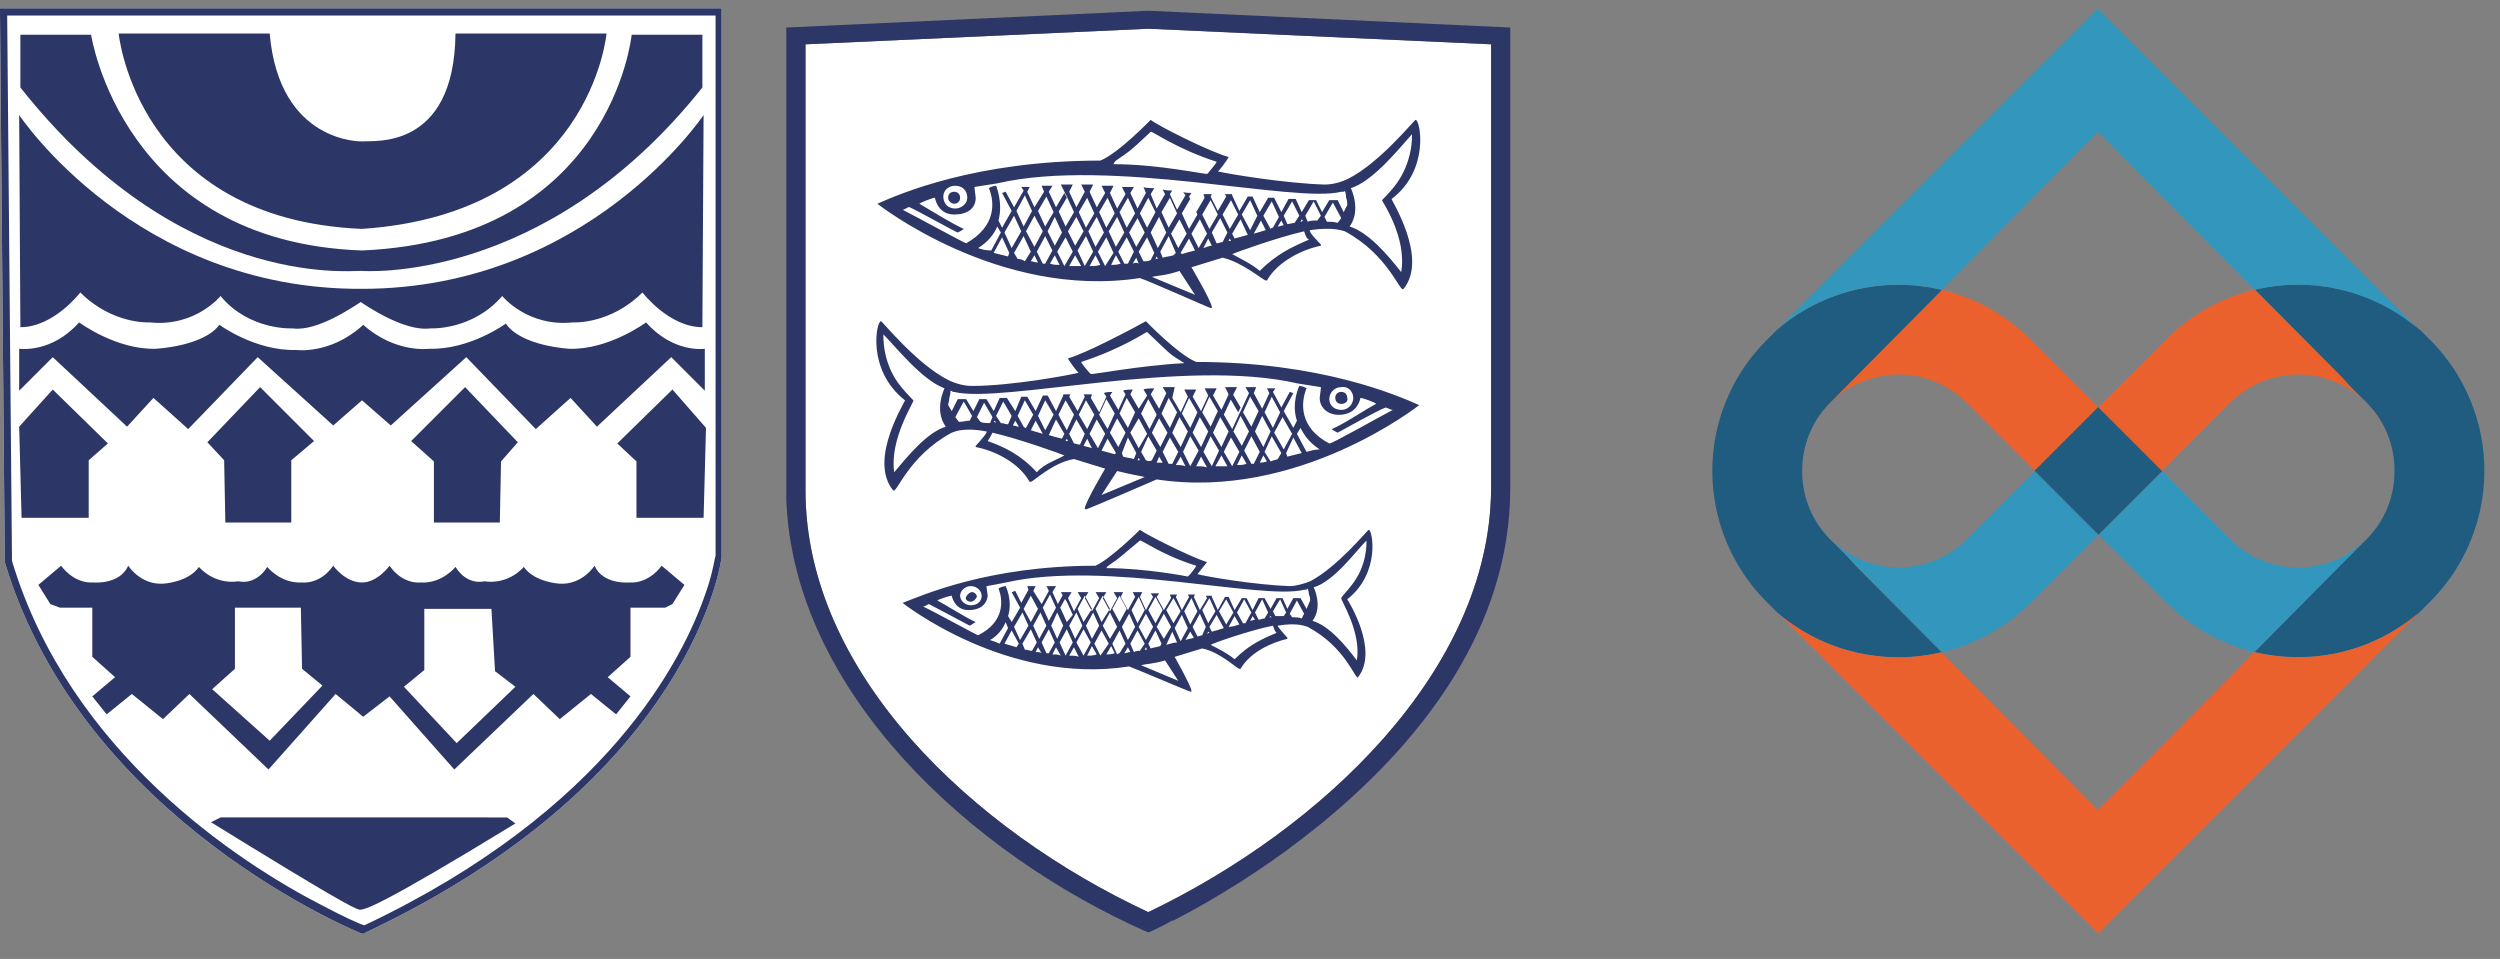
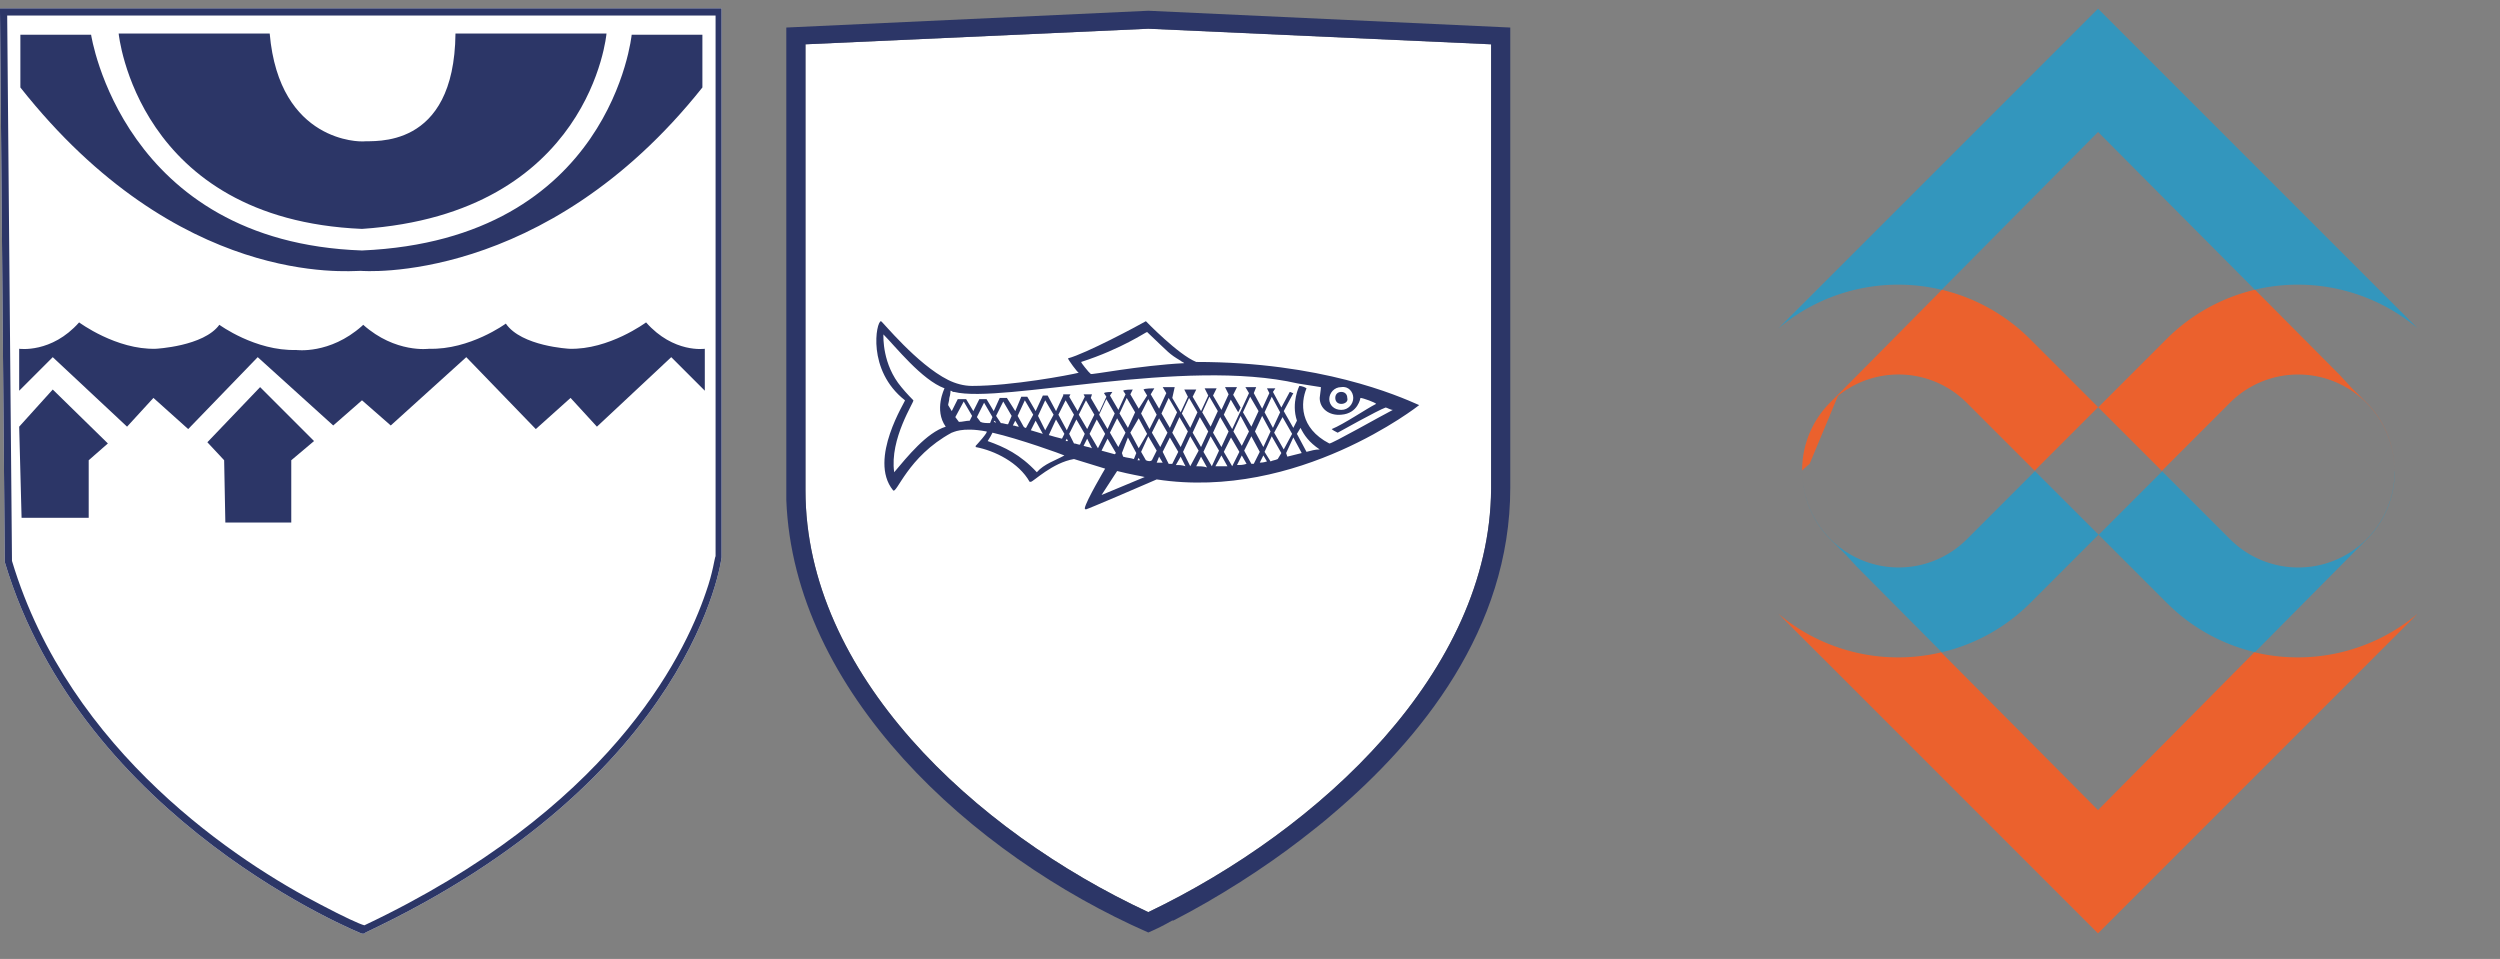
<svg xmlns="http://www.w3.org/2000/svg" width="146" height="56" viewBox="0 0 146 56" fill="none">
  <rect x="0" y="0" width="146" height="56" fill="#808080" stroke="none" />
  <g clip-path="url(#clip0_3254_405)">
    <path d="M139.842 27.538v-.009a5.574 5.574 0 01-2.084 4.362 5.63 5.63 0 01-7.514-.394l-3.972-3.972-3.707 3.707-3.733-3.729h.004l-.004-.013-.009.009.017.017-3.98 3.98a5.63 5.63 0 01-7.952 0 5.574 5.574 0 01-1.646-3.967v.009c0 1.503.585 2.915 1.646 3.976l.858.849.658.719 4.976 5.006.122-.026a10.799 10.799 0 005.054-2.858l3.98-3.98 3.981 3.98a10.78 10.78 0 005.054 2.858c.035.01.065.013.1.022 3.395-3.426 6.453-6.51 6.514-6.57a5.585 5.585 0 001.645-3.976" fill="#3396BD" />
-     <path d="M107.337 23.12a5.63 5.63 0 017.514.395l3.972 3.971 3.707-3.707 3.729 3.729.005.013.008-.009-.017-.017 3.98-3.98a5.631 5.631 0 017.952 0 5.574 5.574 0 011.646 3.967v-.009a5.586 5.586 0 00-1.646-3.976c-.017-.017-.836-.831-.857-.849l-.659-.718-4.976-5.007-.121.026a10.802 10.802 0 00-5.055 2.858l-3.98 3.98-3.98-3.98a10.84 10.84 0 00-5.055-2.858c-.034-.009-.065-.013-.099-.022-3.396 3.426-6.449 6.51-6.514 6.57a5.586 5.586 0 00-1.646 3.976v.009c0-1.498.585-2.906 1.646-3.967a5.38 5.38 0 01.437-.394" fill="#EB612D" />
-     <path d="M141.327 19.27c-2.711-2.352-6.319-3.131-9.628-2.352l4.977 5.007.658.719.858.849a5.585 5.585 0 011.645 3.976v.06a5.585 5.585 0 01-1.645 3.976c-.061.06-3.119 3.145-6.514 6.57 3.317.789 6.929.01 9.649-2.347l.576-.576a10.814 10.814 0 003.184-7.657 10.806 10.806 0 00-3.184-7.658l-.576-.576v.009zm-.524 4.218v-.03.039m-14.539 4.016l-3.734-3.734-3.707 3.708.009.008-.005.005 3.729 3.729 3.708-3.708-.005-.004.005-.004zm-22.505 8.224c2.712 2.352 6.32 3.132 9.628 2.352l-4.976-5.006-.658-.72s-.836-.831-.858-.848a5.586 5.586 0 01-1.646-3.976v-.061c0-1.503.585-2.915 1.646-3.976.061-.06 3.119-3.144 6.514-6.57-3.313-.788-6.93-.009-9.65 2.347l-.576.576A10.782 10.782 0 00100 27.504a10.817 10.817 0 003.183 7.657l.576.576z" fill="#1F5C80" />
+     <path d="M107.337 23.12a5.63 5.63 0 017.514.395l3.972 3.971 3.707-3.707 3.729 3.729.005.013.008-.009-.017-.017 3.98-3.98a5.631 5.631 0 017.952 0 5.574 5.574 0 011.646 3.967v-.009a5.586 5.586 0 00-1.646-3.976c-.017-.017-.836-.831-.857-.849l-.659-.718-4.976-5.007-.121.026a10.802 10.802 0 00-5.055 2.858l-3.98 3.98-3.98-3.98a10.84 10.84 0 00-5.055-2.858c-.034-.009-.065-.013-.099-.022-3.396 3.426-6.449 6.51-6.514 6.57a5.586 5.586 0 00-1.646 3.976v.009a5.38 5.38 0 01.437-.394" fill="#EB612D" />
    <path d="M122.526.508l-18.671 18.671a10.878 10.878 0 019.537-2.256l9.134-9.217 9.156 9.212a10.872 10.872 0 019.515 2.261L122.526.508z" fill="#3396BD" />
    <path d="M122.522 54.508l18.671-18.671a10.878 10.878 0 01-9.537 2.256l-9.134 9.217-9.156-9.212a10.874 10.874 0 01-9.516-2.261l18.672 18.671z" fill="#EB612D" />
  </g>
  <path d="M47.04 17.428V2.588l20.02-.91 20.02.91v25.97c-.07 10.64-9.94 19.88-20.02 24.71-10.22-4.76-20.02-13.93-20.02-24.64v-11.2z" fill="#fff" />
  <path d="M78.68 23.238c0-.21-.14-.35-.35-.35-.21 0-.35.14-.35.35 0 .21.14.35.35.35.21 0 .42-.14.35-.35zm-25.83.14c.07 0-2.17 3.43-.7 5.25.21.28.84-1.96 3.43-3.36.07 0 .56-.35 2.03-.07.14 0-.56.77-.63.84v.07c1.12.21 2.52.91 3.15 2.03h.07c.14 0 1.26-1.12 2.52-1.33l1.82.56s-1.12 1.89-1.19 2.31c0 0 0 .07.07.07s3.5-1.47 4.13-1.75c8.26 1.26 15.33-4.34 15.33-4.34-1.26-.56-5.74-2.52-13.02-2.52-1.05-.42-2.94-2.38-2.94-2.38-.49.28-3.5 1.89-4.55 2.17 0 .07.56.84.63.84-.56.14-3.92.77-6.23.77-.49 0-.98-.14-1.4-.35-1.82-.91-3.85-3.43-3.92-3.43-.28 0-.84 2.87 1.4 4.62zm16.1-2.31c.07.07.14.07.21.14-2.66.14-5.46.7-5.46.63l-.14-.14s-.42-.49-.42-.56c2.38-.77 3.78-1.75 3.85-1.75 1.33 1.26 1.26 1.26 1.96 1.68zm10.08 2.17c0 .35-.28.7-.7.7-.42 0-.7-.28-.7-.63s.28-.7.7-.7c.42-.07.7.28.7.63zm-2.73 3.15l-.56-1.05.21-.35c.21.42.49.84 1.12 1.26-.28 0-.49.07-.77.14zm-1.19.07l.42-.91.49.91-.84.21-.07-.21zm-2.52-2.38l.42-.91.49.84-.42.91-.49-.84zm.35 1.12l-.42.84-.49-.84.42-.91.49.91zm.77-.91l.49.91-.42.91-.49-.91.42-.91zm.14-.21l.42-.91.49.91-.42.91-.49-.91zm1.05.28l.56.98-.49.91-.56-.98.49-.91zm-.7 2.59l-.35-.56.42-.91.56.98-.21.35c-.14.07-.28.07-.42.14zm-.63.07l.21-.42.21.35c-.21.07-.35.07-.42.07zm-.49.07l-.42-.77.42-.84.49.91-.35.7h-.14zm-.84.07l.28-.56.28.49c-.21.07-.35.07-.56.07zm-.28.07l-.49-.84.42-.84.49.84-.42.84zm-6.72-2.8l.49.84-.42.84-.49-.84.42-.84zm-.56.63l-.49-.84.42-.91.49.84-.42.91zm1.19.49l.49.91-.14.35c-.21-.07-.42-.07-.63-.14l-.07-.21.35-.91zm-.49-1.4l.42-.91.49.84-.42.91-.49-.84zm1.12.28l.49.91-.49.84-.49-.91.49-.84zm0 2.31l.07.14h-.14l.07-.14zm.14-2.59l.42-.84.49.91-.42.84-.49-.91zm1.05.28l.49.84-.42.84-.49-.84.42-.84zm.14-.28l.42-.91.49.84-.42.91-.49-.84zm1.05.21l.49.84-.42.91-.49-.84.42-.91zm.14-.21l.42-.91.49.84-.42.91-.49-.84zm1.05.21l.49.84-.42.91-.49-.84.42-.91zm.14-.28l.42-.91.49.84-.42.91-.49-.84zm1.05.28l.49.84-.42.91-.49-.84.42-.91zm-.28 2.87l.35-.63.35.63h-.7zm-.21 0l-.49-.84.42-.91.49.84-.42.91zm-.91 0l.28-.56.35.63c-.21-.07-.42-.07-.63-.07zm-.35 0l-.42-.84.42-.91.49.84-.49.91zm-.84-.07l.28-.49.28.56c-.21-.07-.35-.07-.56-.07zm-.42-.07l-.35-.7.42-.84.49.84-.35.7h-.21zm-.7-.07l.14-.35.21.35h-.35zm-.63-.14l-.28-.49.42-.91.49.84-.28.56c-.07.07-.21.07-.35 0zm-1.68.63c.84.21 1.33.28 1.61.35l-2.52 1.05.91-1.4zm-.91-1.19l.35-.7.49.84-.07.07c-.28-.07-.49-.14-.77-.21zm-.21-.14l-.49-.84.42-.84.49.84-.42.84zm-.63-1.12l-.49-.84.42-.84.49.84-.42.84zm-.21.98l.21-.42.28.56c-.14-.07-.28-.07-.49-.14zm-.84-.7l.42-.84.49.84-.28.63c-.14 0-.21-.07-.35-.07l-.28-.56zm-3.01-1.05l.42-.91.49.84-.42.77c-.07 0-.07 0-.14-.07l-.35-.63zm.07.63c-.14 0-.21-.07-.35-.07l.14-.28.21.35zm.98-.35l.42.77c-.21-.07-.49-.14-.7-.21l.28-.56zm.14-.28l.42-.91.49.84-.49.91-.42-.84zm1.05.21l.49.84-.14.28c-.28-.07-.56-.14-.77-.21l.42-.91zm.14-.28l.42-.84.49.84-.42.91-.49-.91zm.42 1.54l.07-.14.07.14h-.14zm-4.55 0c.14-.21.21-.35.28-.49 1.54.35 4.06 1.26 4.2 1.33-.49.28-1.19.49-1.61.98-.98-1.05-1.89-1.47-2.87-1.82zm1.19-.98c-.14 0-.28-.07-.42-.07l-.28-.42.42-.84.49.84-.21.49zm-.84-.14l.07-.07.07.14c-.07-.07-.14-.07-.14-.07zm-.98-.28l.42-.84.49.84-.14.35c-.21 0-.42 0-.56-.07l-.21-.28zm-1.26 0l.49-.91.49.84-.14.28c-.21 0-.42.07-.63.07l-.21-.28zm-.42-.7c0-.07.07-.28.07-.42.07-.21.07-.42.07-.42.07 0 .14.07.14.07h.07c2.8.7 13.44-2.03 20.09-.49.42.07.91.14 1.33.21 0 .14-.07.56-.07.63 0 .63.56 1.05 1.26.98.98-.07 1.12-.98 1.12-.98.14 0 .91.28.91.35-.56.28-1.89 1.19-2.59 1.47.07.07.21.14.35.21 0 0 2.38-1.33 2.8-1.47.07 0 .28.14.42.14-.56.28-3.64 2.03-3.71 1.96-1.75-.91-1.68-2.38-1.33-3.22-.21-.14-.42-.14-.42-.14s-.49.98-.14 2.03l-.21.42-.56-.98.56-1.05c-.07 0-.14-.07-.21-.07l-.49.91-.49-.91.14-.21h-.49l.14.28-.42.91-.49-.91.14-.35h-.63l.21.35-.42.91-.14.28-.42.91-.49-.84.42-.91.14-.28.21-.42h-.7l.21.42-.42.91-.49-.84.21-.42h-.7l.21.42-.42.91-.49-.84.21-.42h-.7l.21.42-.42.91-.49-.84.14-.63h-.7l.21.35-.42.91-.49-.84.21-.35c-.07 0-.56 0-.63.07l.21.35-.49.77-.49-.84.14-.28c-.07 0-.49 0-.56.07l.14.21-.42.91-.49-.84.14-.21c-.07 0-.42 0-.49.07l.14.21-.42.91-.49-.84.07-.21h-.49l.07.14-.42.84-.49-.84.07-.14h-.42v.07l-.42.91-.49-.91h-.28l-.42.91-.49-.84h-.35l-.35.84-.49-.77h-.42l-.35.77-.42-.7h-.42l-.35.7-.42-.7h-.49l-.35.7-.21-.35zm-2.03-.28s-.42-.42-.7-.77c-1.12-1.33-1.05-2.94-1.05-3.08.7.7 2.24 2.66 3.57 3.15 0 0-.63 1.26.07 2.24-1.12.35-2.24 1.75-3.01 2.66-.28-1.96 1.19-4.13 1.12-4.2zm19.11.42l-.49-.84-.14.28.49.84.14-.28z" fill="#2C3667" />
  <path d="M45.92 17.568v11.62c.42 11.2 10.78 20.72 21.14 25.27.49-.21.91-.42 1.4-.7h.07c2.59-1.33 5.32-3.08 7.49-4.76.63-.49 1.26-.98 1.82-1.47 5.11-4.34 10.36-10.78 10.36-19.04V1.608L67.06.628l-21.14.98v15.96zm1.12-.14V2.588l20.02-.91 20.02.91v25.97c-.07 10.64-9.94 19.88-20.02 24.71-10.22-4.76-20.02-13.93-20.02-24.64v-11.2z" fill="#2C3667" />
-   <path d="M55.72 11.898c.21 0 .35-.14.35-.35 0-.21-.14-.35-.35-.35-.21 0-.35.14-.35.35 0 .21.21.35.35.35zm26.95-4.9c-.07 0-2.1 2.52-3.92 3.43-.42.21-.91.35-1.4.35-2.31-.07-5.67-.63-6.23-.77.07 0 .63-.77.63-.84-1.05-.28-4.13-1.82-4.55-2.17 0 0-1.89 1.96-2.94 2.38-7.28 0-11.76 1.96-13.02 2.52 0 0 7.07 5.6 15.33 4.34.63.21 4.06 1.75 4.13 1.75.07 0 .07 0 .07-.07-.07-.42-1.19-2.31-1.19-2.31l1.82-.56c1.19.28 2.38 1.33 2.52 1.33h.07c.63-1.12 2.1-1.82 3.15-2.03v-.07c-.07-.07-.77-.77-.63-.84 1.47-.21 1.96.07 2.03.07 2.59 1.4 3.22 3.64 3.43 3.36 1.47-1.82-.77-5.25-.7-5.25 2.24-1.68 1.68-4.62 1.4-4.62zm-17.5 2.38c.7-.49.7-.42 2.03-1.68.07-.07 1.47.98 3.85 1.75 0 .07-.42.56-.42.56-.07.07-.07.14-.14.14 0 .07-2.8-.56-5.46-.56 0-.07.07-.14.14-.21zm-9.38 1.47c.42 0 .7.28.7.7 0 .35-.35.63-.7.63-.42 0-.7-.28-.7-.7 0-.35.28-.63.7-.63zm1.33 3.64c.56-.35.91-.77 1.12-1.26l.21.35-.56 1.05c-.35 0-.56-.07-.77-.14zm1.75.49l-.84-.21.49-.91.42.91-.07.21zm2.17-1.75l-.42-.91.49-.84.42.91-.49.84zm.56-.56l.42.91-.42.77-.42-.84.42-.84zm-.7.84l-.49.91-.49-.91.49-.91.49.91zm-1.12-.28l-.42-.91.49-.91.42.91-.49.91zm-.14.28l-.56.98-.42-.91.56-.98.42.91zm-.21 1.61l-.21-.35.56-.98.42.91-.35.56c-.07-.07-.28-.14-.42-.14zm.77.14l.21-.35.21.42c-.21 0-.28-.07-.42-.07zm.7.14l-.35-.7.49-.91.42.84-.42.77h-.14zm.42 0l.28-.49.28.56c-.21 0-.35 0-.56-.07zm.84.14l-.42-.84.49-.84.42.84-.49.84zm7.14-1.89l-.49.84-.42-.84.49-.84.42.84zm-.28-1.19l.49-.84.42.91-.49.84-.42-.91zm-.35 2.31l-.14.14c-.21.07-.42.07-.63.14l-.14-.35.49-.91.42.98zm-.42-1.47l-.42-.91.49-.84.42.91-.49.84zm-.14.28l-.49.91-.42-.91.49-.91.42.91zm-.49 1.54h-.14l.07-.14.07.14zm-.63-1.82l-.42-.84.49-.91.42.84-.49.91zm-.14.28l-.49.84-.42-.84.49-.84.42.84zm-1.05-.28l-.42-.91.49-.84.42.91-.49.84zm-.14.28l-.49.84-.42-.91.49-.84.42.91zm-1.05-.28l-.42-.91.49-.84.42.91-.49.84zm-.14.28l-.49.84-.42-.91.49-.84.42.91zm-1.05-.28l-.42-.91.49-.84.42.91-.49.84zm-.14.21l-.49.84-.42-.84.49-.84.42.84zm-.84 2.03l.35-.63.35.63h-.7zm.49-.91l.49-.84.42.91-.49.84-.42-.91zm.7.91l.35-.63.28.56c-.21.07-.42.07-.63.07zm.91 0l-.42-.84.49-.84.42.91-.49.77zm.35-.07l.28-.56.28.49c-.21.07-.35.07-.56.07zm.77-.07l-.35-.7.49-.84.42.84-.35.7h-.21zm.49 0l.21-.35.14.35c-.07-.07-.21-.07-.35 0zm.63-.14l-.28-.56.49-.84.42.91-.21.42c-.14.07-.28.07-.42.07zm3.01 1.96l-2.52-1.05c.28-.07.84-.07 1.61-.35l.91 1.4zm-.77-2.38l-.07-.07.49-.84.35.7c-.28.07-.56.14-.77.21zm.56-1.19l.49-.84.42.84-.49.84-.42-.84zm.63-1.12l.49-.84.42.84-.49.84-.42-.84zm.07 1.96l.28-.56.21.42c-.14 0-.28.07-.49.14zm1.12-.35c-.14 0-.21.07-.35.07l-.28-.63.49-.84.42.84-.28.56zm2.94-.84c-.07 0-.07 0-.14.07l-.42-.77.49-.84.42.91-.35.63zm.49-.42l.14.28c-.14 0-.21.07-.35.07l.21-.35zm-.91.56c-.21.07-.49.14-.7.21l.42-.77.28.56zm-.91 0l-.49-.91.49-.84.42.91-.42.84zm-.14.28c-.28.07-.49.14-.77.21l-.14-.28.49-.84.42.91zm-1.05-.35l-.42-.84.49-.84.42.84-.49.84zm-.07.7l.07-.14.07.14h-.14zm1.82 1.75c-.49-.42-1.12-.7-1.61-.98.14-.07 2.66-.98 4.2-1.33.07.14.07.35.28.49-.98.42-1.89.84-2.87 1.82zm1.4-3.22l.49-.84.42.84-.28.42c-.14 0-.28.07-.42.07l-.21-.49zm.98.35l.07-.14.07.07c-.07.07-.07.07-.14.07zm.98-.07c-.21 0-.42 0-.56.07l-.14-.35.49-.84.42.84-.21.28zm1.19.14c-.21-.07-.42-.07-.63-.07l-.14-.28.49-.84.49.91-.21.28zm.35-.63l-.35-.7h-.49l-.42.7-.35-.7h-.42l-.42.7-.35-.77h-.42l-.42.77-.42-.84h-.35l-.49.84-.42-.91h-.28l-.49.84-.42-.91v-.07h-.42l.07.14-.49.84-.42-.84.07-.14h-.49l.07.21-.49.84-.42-.91.14-.21c-.07 0-.42 0-.49-.07l.14.21-.49.84-.42-.91.14-.21c-.07 0-.42 0-.56-.07l.14.28-.49.84-.35-.84.21-.35c-.07 0-.56 0-.63-.07l.14.35-.49.91-.42-.91.21-.35h-.7l.21.42-.49.84-.42-.91.21-.42h-.7l.21.42-.49.84-.42-.91.21-.42h-.7l.21.42-.49.91-.42-.91.21-.42h-.7l.21.42.14.28.42.91-.49.84-.42-.91-.14-.21-.42-.91.21-.35h-.63l.14.35-.56.91-.42-.91.14-.28h-.49l.14.21-.56.98-.49-.91c-.07 0-.14.07-.21.07l.56 1.05-.56.98-.21-.42c.28-1.05-.14-2.03-.14-2.03s-.21 0-.42.14c.35.84.42 2.24-1.33 3.22-.07 0-3.15-1.68-3.71-1.96.14 0 .35-.21.42-.14.35.14 2.73 1.47 2.8 1.47.14-.07.28-.14.35-.21-.77-.35-2.1-1.19-2.59-1.47.07-.07.77-.35.91-.35 0 0 .14.98 1.12.98.77 0 1.26-.35 1.26-.98 0-.07-.07-.49-.07-.63.42-.07.91-.14 1.33-.21 6.65-1.54 17.36 1.19 20.09.49h.07c.07 0 .14 0 .14-.07 0 0 .07.21.07.42.07.14.07.35.07.42l-.21.42zm3.36 3.5c-.77-.98-1.89-2.31-3.01-2.66.7-.98.07-2.24.07-2.24 1.33-.42 2.87-2.38 3.57-3.15 0 .14.07 1.68-1.05 3.08-.28.35-.7.77-.7.77 0 .07 1.47 2.17 1.12 4.2zm-20.02-3.5l.49-.84-.14-.28-.49.84.14.28zM56.7 35.139c.14 0 .28-.14.35-.28 0-.14-.14-.28-.28-.28s-.28.14-.35.28c-.07.14.07.28.28.28zm23.24-4.2c-.07 0-1.82 2.17-3.43 3.01-.35.14-.84.28-1.19.28-2.03-.07-4.9-.56-5.39-.7l.56-.7c-.91-.28-3.57-1.61-3.92-1.89 0 0-1.68 1.68-2.59 2.1-6.3 0-10.15 1.75-11.27 2.17 0 0 6.09 4.83 13.23 3.71.56.21 3.5 1.47 3.57 1.47.07 0 .07 0 .07-.07-.07-.35-.98-1.96-.98-1.96l1.61-.49c1.05.21 2.03 1.19 2.17 1.19h.07c.56-.98 1.82-1.54 2.73-1.75v-.07c-.07-.07-.63-.7-.56-.7 1.26-.21 1.68.07 1.75.07 2.24 1.19 2.8 3.15 2.94 2.94 1.26-1.61-.63-4.55-.63-4.55 1.96-1.54 1.47-4.06 1.26-4.06zm-15.12 2.03c.63-.42.56-.42 1.75-1.4.07-.07 1.26.84 3.29 1.47 0 .07-.35.49-.35.49l-.14.14s-2.45-.49-4.76-.49c.07-.14.14-.14.21-.21zm-8.12 1.26c.35 0 .63.28.63.56 0 .35-.28.56-.63.56s-.63-.28-.63-.56.28-.56.63-.56zm1.12 3.15c.49-.28.77-.7.91-1.05l.14.35-.49.91c-.14-.07-.35-.14-.56-.21zm1.54.42c-.21-.07-.49-.14-.7-.21l.42-.77.42.77-.14.21zm1.89-1.54l-.35-.77.42-.77.35.77-.42.77zm.49-.49l.35.77-.35.77-.35-.77.35-.77zm-.63.77l-.42.77-.35-.77.42-.77.35.77zm-.91-.21l-.42-.77.42-.77.42.77-.42.77zm-.14.21l-.49.84-.35-.77.49-.84.35.77zm-.21 1.4l-.14-.35.49-.84.35.77-.28.49c-.14 0-.28-.07-.42-.07zm.63.14l.14-.28.21.35c-.07-.07-.21-.07-.35-.07zm.63.07l-.28-.63.42-.77.35.77-.35.63h-.14zm.35.07l.21-.42.28.49c-.14-.07-.28-.07-.49-.07zm.77.07l-.35-.77.42-.77.35.77-.42.77zm6.16-1.68l-.42.7-.42-.7.42-.77.42.77zm-.28-.98l.42-.7.42.77-.42.7-.42-.77zm-.28 1.96l-.07.14c-.21.07-.35.07-.56.14l-.14-.28.42-.77.35.77zm-.35-1.19l-.42-.77.42-.77.42.77-.42.77zm-.14.21l-.42.77-.42-.77.42-.77.42.77zm-.35 1.33h-.14l.07-.14.07.14zm-.56-1.54l-.35-.77.42-.77.35.77-.42.77zm-.14.21l-.42.77-.35-.77.42-.77.35.77zm-.91-.28l-.42-.77.42-.77.42.77-.42.77zm-.14.28l-.42.7-.42-.77.42-.77.42.84zm-.91-.28l-.35-.77.42-.77.42.77-.49.77zm-.14.21l-.42.77-.35-.77.42-.77.35.77zm-.91-.21l-.35-.77.42-.77.42.77-.49.77zm-.07.21l-.42.77-.35-.77.42-.77.35.77zm-.77 1.75l.28-.49.28.56c-.14-.07-.35-.07-.56-.07zm.42-.77l.42-.77.42.77-.42.77-.42-.77zm.63.77l.28-.56.28.49c-.21.07-.35.07-.56.07zm.77 0l-.35-.7.42-.77.42.77-.49.7c.07 0 .07 0 0 0zm.35-.07l.28-.49.21.42c-.21.07-.35.07-.49.07zm.63 0l-.28-.63.42-.77.35.77-.35.56s-.07 0-.14.07zm.42-.07l.21-.35.14.28c-.14 0-.21.07-.35.07zm.56-.07l-.21-.49.42-.77.42.77-.28.42c-.14 0-.21 0-.35.07zm2.59 1.68l-2.17-.91c.21-.07.7-.07 1.4-.28l.77 1.19zm-.7-2.1l.35-.77.28.63c-.14 0-.42.07-.63.14zm.49-.98l.42-.77.35.77-.42.77-.35-.77zm.56-.98l.42-.77.35.77-.42.77-.35-.77zm.07 1.68l.28-.49.21.35c-.14.07-.35.07-.49.14zm.98-.28c-.07 0-.21.07-.28.07l-.28-.56.42-.77.35.77-.21.49zm2.52-.7h-.14l-.35-.63.42-.77.42.77-.35.63zm.42-.42l.14.21c-.07 0-.21.07-.28.07l.14-.28zm-.77.49c-.21.07-.42.14-.63.14l.35-.63.28.49zm-.77 0l-.42-.77.42-.7.42.77-.42.7zm-.14.21c-.21.07-.42.14-.7.21l-.14-.28.42-.7.42.77zm-.91-.28l-.35-.77.42-.7.35.77-.42.7zm-.07.63l.07-.14.07.07c-.07 0-.14.07-.14.07zm1.61 1.47c-.42-.35-.98-.63-1.4-.84.07-.07 2.24-.84 3.64-1.12.07.14.07.28.21.42-.84.35-1.61.7-2.45 1.54zm1.19-2.73l.42-.77.35.77-.21.35c-.14 0-.21.07-.35.07l-.21-.42zm.84.28l.07-.07.07.07h-.14zm.84-.07h-.49l-.14-.28.42-.7.35.77-.14.21zm1.05.14c-.14-.07-.35-.07-.56-.07l-.14-.21.42-.77.42.77-.14.28zm.28-.56l-.35-.63h-.42l-.35.63-.28-.63h-.35l-.35.63-.35-.63h-.35l-.35.7-.35-.7h-.28l-.42.7-.35-.77h-.21l-.42.77-.35-.77v-.07h-.35l.07.14-.42.7-.35-.77.07-.14h-.42l.07.14-.42.77-.35-.77.07-.14h-.42l.07.21-.42.7-.42-.77.14-.21h-.49l.14.21-.42.77-.35-.77.14-.28h-.56l.14.28-.42.77-.42-.77.14-.28h-.56l.21.35-.42.77-.42-.77.21-.35h-.63l.21.35-.42.77-.42-.77.21-.35h-.63l.21.35-.42.77-.35-.77.21-.35h-.63l.21.35.14.21.35.77-.35.42-.35-.77-.14-.21-.35-.77.21-.35h-.56l.14.28-.42.77-.49-.77.14-.28h-.49l.07.21-.42.77-.35-.7c-.07 0-.14.07-.21.07l.49.91-.49.84-.21-.35c.28-.91-.14-1.75-.14-1.75s-.21 0-.42.14c.28.7.35 1.96-1.19 2.73-.07 0-2.73-1.47-3.22-1.68.14 0 .28-.14.35-.14.28.14 2.38 1.26 2.38 1.26.14-.07.21-.14.35-.21-.63-.28-1.82-1.05-2.24-1.26.07-.07.7-.28.84-.28 0 0 .14.84.98.84.63 0 1.05-.28 1.12-.84 0-.07-.07-.42-.07-.56.42-.07.77-.14 1.12-.21 5.81-1.33 14.98 1.05 17.43.42h.07c.07 0 .07 0 .14-.07 0 0 .07.21.07.35.07.14.07.28.07.35l-.21.49zm2.94 3.01c-.63-.84-1.61-2.03-2.59-2.31.63-.84.07-1.96.07-1.96 1.19-.35 2.45-2.1 3.08-2.73 0 .14.07 1.47-.91 2.66-.21.28-.56.63-.56.7-.07.07 1.19 1.96.91 3.64zm-17.36-3.01l.42-.77-.14-.21-.42.77.14.21z" fill="#2C3667" />
  <path d="M21.14 54.528S4.83 48.018.28 32.828L0 .698v-.21h42.14v32.06c0 .07-1.61 12.88-20.79 21.91l-.07.07h-.14z" fill="#fff" />
  <path d="M21.14 54.528S4.83 48.018.28 32.828L0 .698v-.21h42.14v32.06c0 .07-1.61 12.88-20.79 21.91l-.07.07h-.14zm-2.38-1.68c1.33.7 2.24 1.12 2.52 1.19 14.21-6.72 18.62-15.54 19.95-19.46.42-1.19.49-1.96.56-2.1V.908H.42l.28 31.85c3.36 11.2 13.3 17.64 18.06 20.09z" fill="#2C3667" />
  <path d="M21.14 13.368c13.37-.91 14.28-11.41 14.28-11.41H26.6c-.07 6.86-4.83 6.23-5.39 6.3h-.07s-4.83.14-5.39-6.3H6.93s1.05 10.85 14.21 11.41z" fill="#2C3667" />
  <path d="M36.89 2.028s-1.19 11.97-15.75 12.6c-14-.49-15.82-12.6-15.82-12.6H1.19v3.08c9.24 11.69 19.11 10.71 19.88 10.71 0 0 10.71.91 19.95-10.71v-3.08h-4.13zM5.18 26.878l1.12-.98-3.22-3.15-1.96 2.17.14 5.32h3.92v-3.36zm11.83 3.64v-3.64l1.33-1.12-3.15-3.15-3.08 3.22.98 1.05.07 3.64h3.85z" fill="#2C3667" />
-   <path d="M21.14 16.868c-13.23.07-20.02-10.15-20.02-10.15l.07 12.39c1.96 0 3.5-2.03 3.5-2.03 1.89 1.89 4.06 1.75 4.06 1.75 2.66.28 4.13-1.54 4.13-1.54 1.68 2.03 4.2 1.89 4.2 1.89 1.47.21 3.64-1.33 3.99-1.54.21.14 2.52 1.75 4.06 1.54 0 0 2.45.14 4.2-1.89 0 0 1.47 1.82 4.13 1.54 0 0 2.17.14 4.06-1.75 0 0 1.54 2.03 3.5 2.03l.07-12.39s-6.79 10.15-19.95 10.15z" fill="#2C3667" />
  <path d="M21.14 19.038c-1.89 1.68-3.85 1.4-3.85 1.4-2.38.07-4.48-1.47-4.48-1.47-.91 1.26-3.71 1.4-3.71 1.4-2.31.07-4.48-1.54-4.48-1.54-1.61 1.82-3.5 1.54-3.5 1.54v2.45l1.96-1.96 4.34 4.06 1.54-1.68 2.03 1.82 4.06-4.2 4.41 3.99 1.68-1.47 1.68 1.47 4.41-3.99 4.06 4.2 2.03-1.82 1.54 1.68 4.34-4.06 1.96 1.96v-2.45s-1.82.28-3.43-1.54c0 0-2.17 1.61-4.48 1.54 0 0-2.8-.14-3.71-1.47 0 0-2.1 1.54-4.48 1.47 0 0-1.96.28-3.85-1.4" fill="#2C3667" />
-   <path d="M36.05 25.898l1.12 1.05v3.29h3.92l.14-5.25-1.96-2.24-3.22 3.15zm-6.86 4.62l.07-3.57.98-1.12-3.08-3.22-3.15 3.15 1.33 1.19v3.57h3.85zm-7.98 11.34l1.54-1.19 3.78 4.27 4.62-4.41 1.54 1.47 1.82-1.47 1.47 1.19.84-1.05-1.33-1.12 1.33-1.19v-2.87h2.03l.42-.21.7-1.12-1.33-1.12s-.7 1.05-1.89.98c0 0-1.54.14-2.03-.98 0 0-.7 1.12-2.03 1.05 0 0-1.47-.07-2.1-.98 0 0-.84 1.05-2.31.84 0 0-.98.28-1.68-.84 0 0-.77.98-2.03.91 0 0-1.05.14-1.82-.98 0 0-.7.98-1.61.98-.98 0-1.68-.98-1.68-.98-.77 1.12-1.82.98-1.82.98-1.26.07-2.03-.91-2.03-.91-.7 1.12-1.68.84-1.68.84-1.47.21-2.31-.84-2.31-.84-.63.91-2.1.98-2.1.98-1.33.07-2.03-1.05-2.03-1.05-.49 1.12-2.03.98-2.03.98-1.19.07-1.89-.98-1.89-.98l-1.33 1.12.7 1.12.56.21h1.89v2.87l1.33 1.19-1.33 1.12.84 1.05 1.47-1.19 1.82 1.47 1.54-1.47 4.62 4.41 3.92-4.41m-3.85 2.73l-3.36-3.01 1.33-1.19v-3.57h3.85l.07 3.57 1.19.98-3.08 3.22zm10.92.14l-3.08-3.29 1.19-.98v-3.57h3.92l.21 3.64 1.19.91-3.43 3.29zm2.94 4.34H12.88l-.56.28c6.93 4.27 8.33 5.04 8.68 5.11.28 0 .98-.07 9.1-5.04l-.49-.35z" fill="#2C3667" />
  <defs>
    <clipPath id="clip0_3254_405">
      <path fill="#fff" transform="translate(100 .208)" d="M0 0h46v55H0z" />
    </clipPath>
  </defs>
</svg>